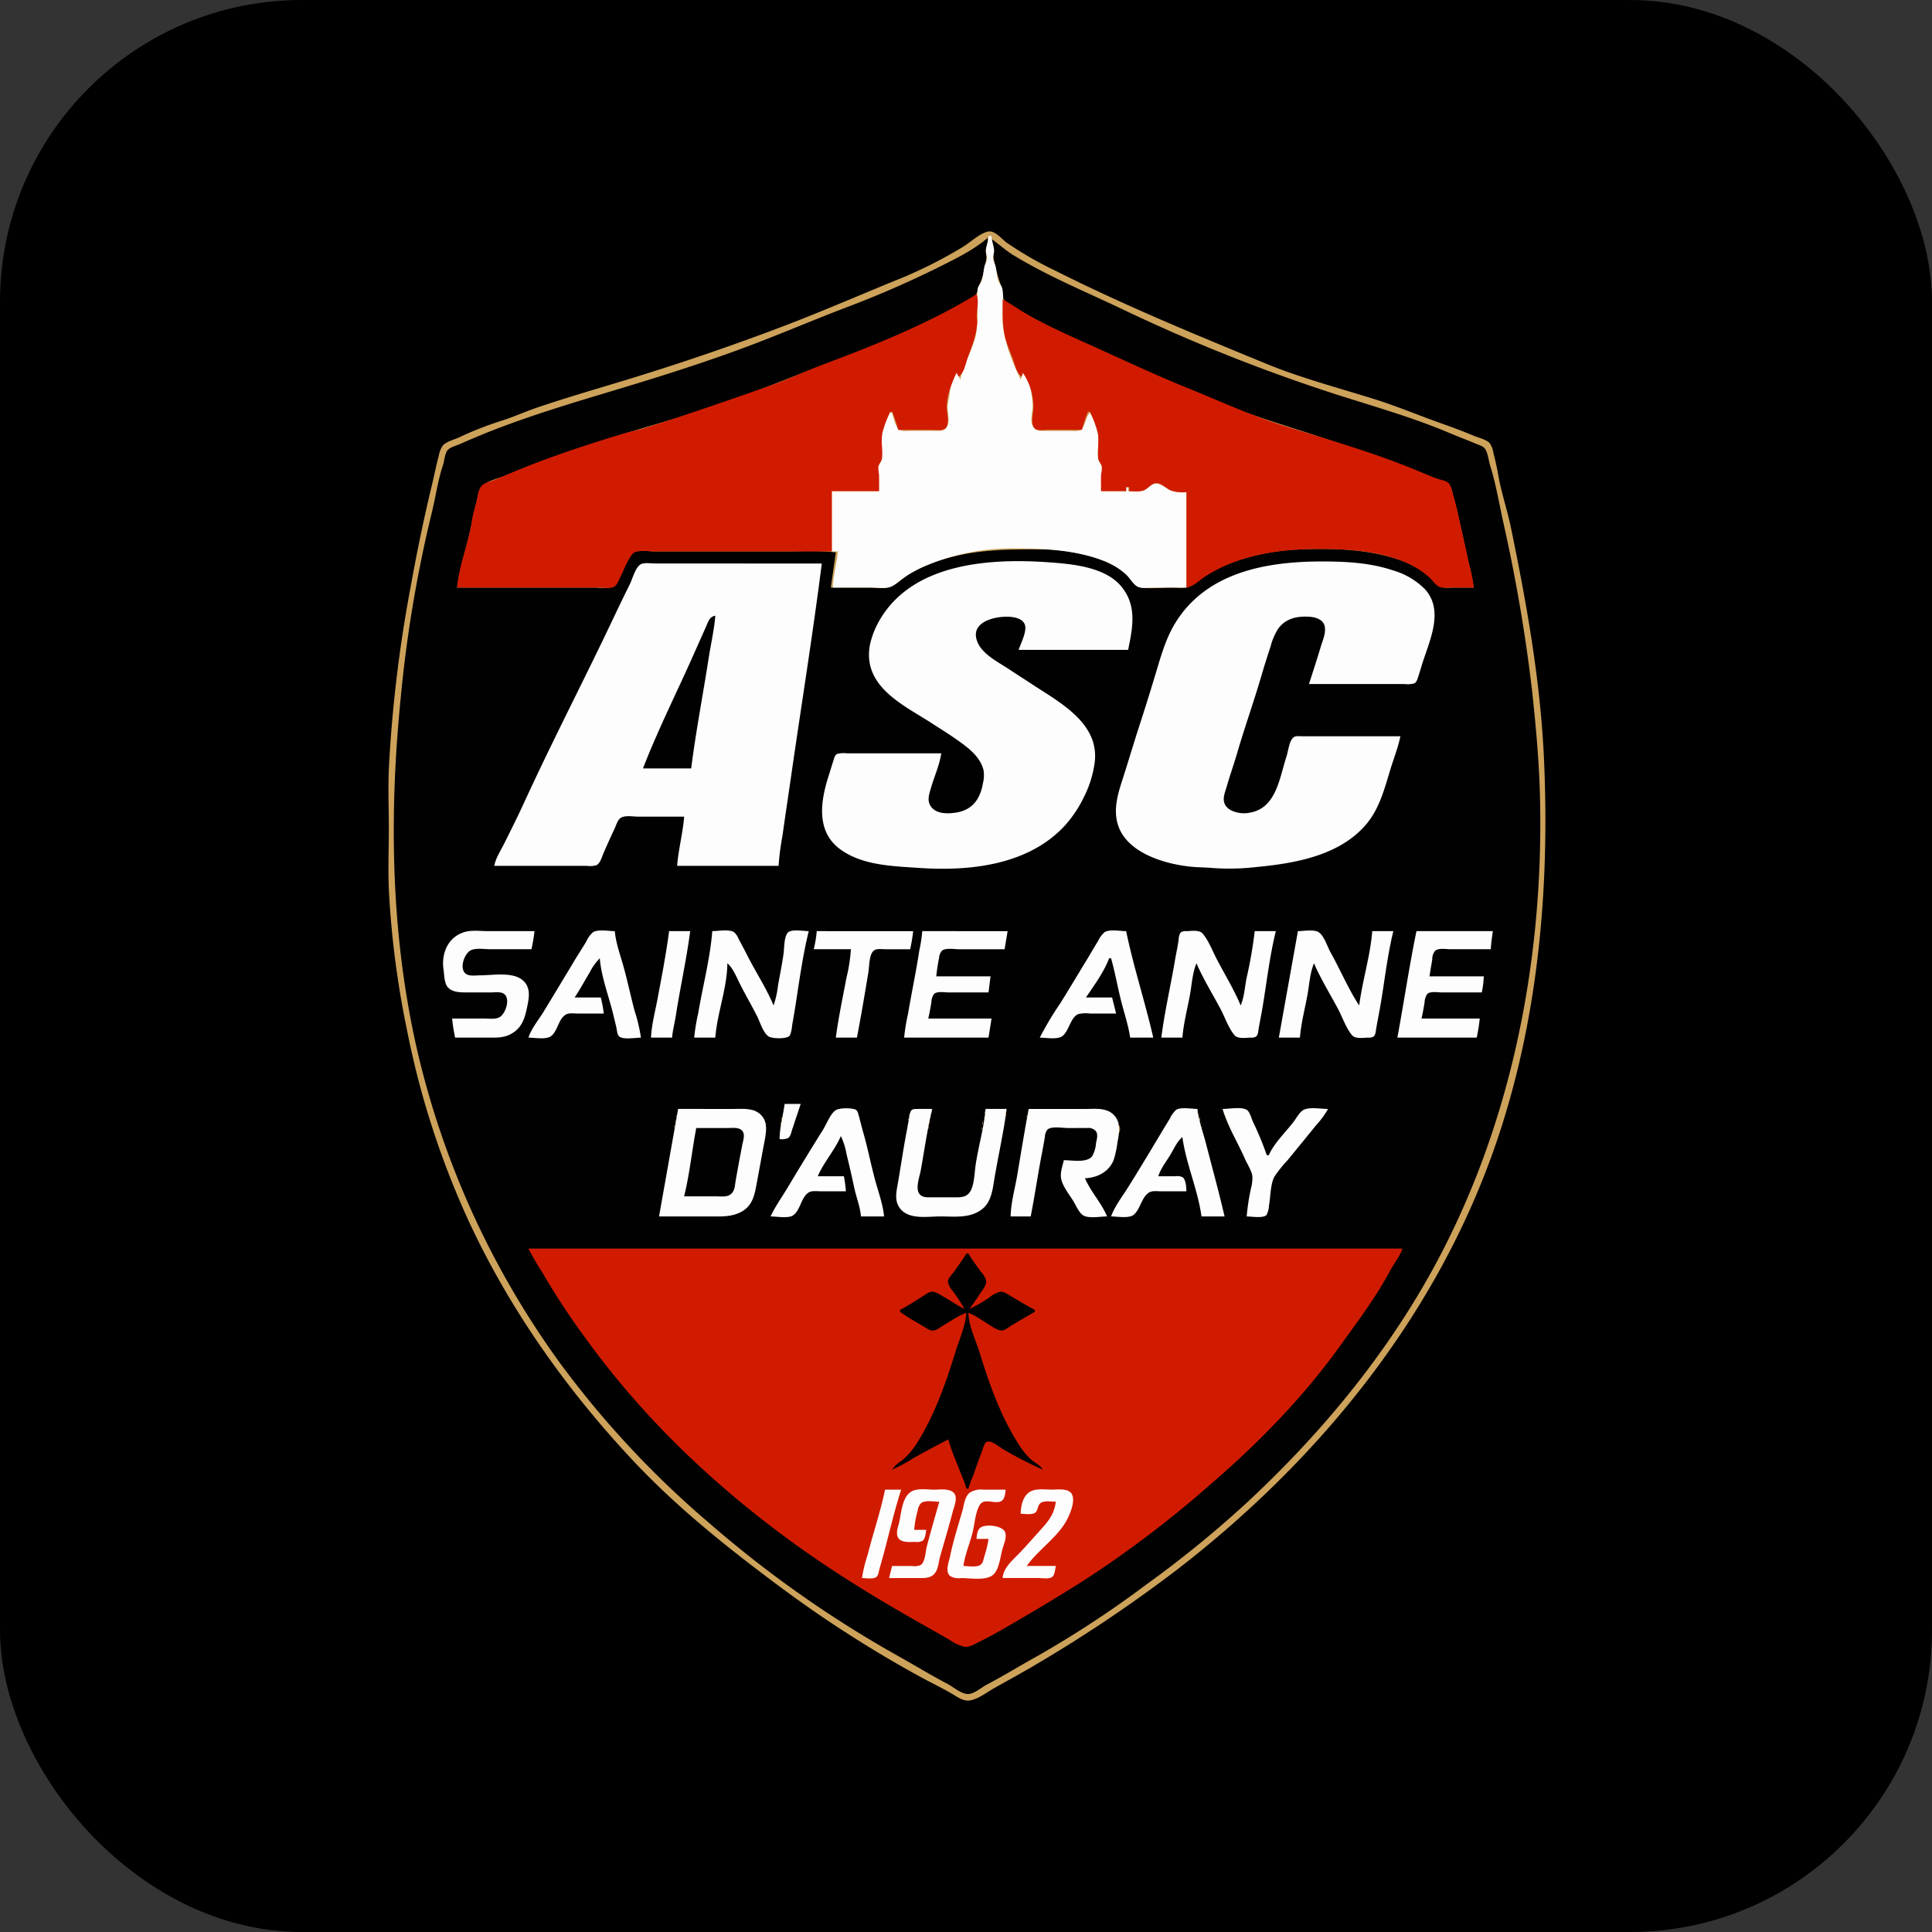
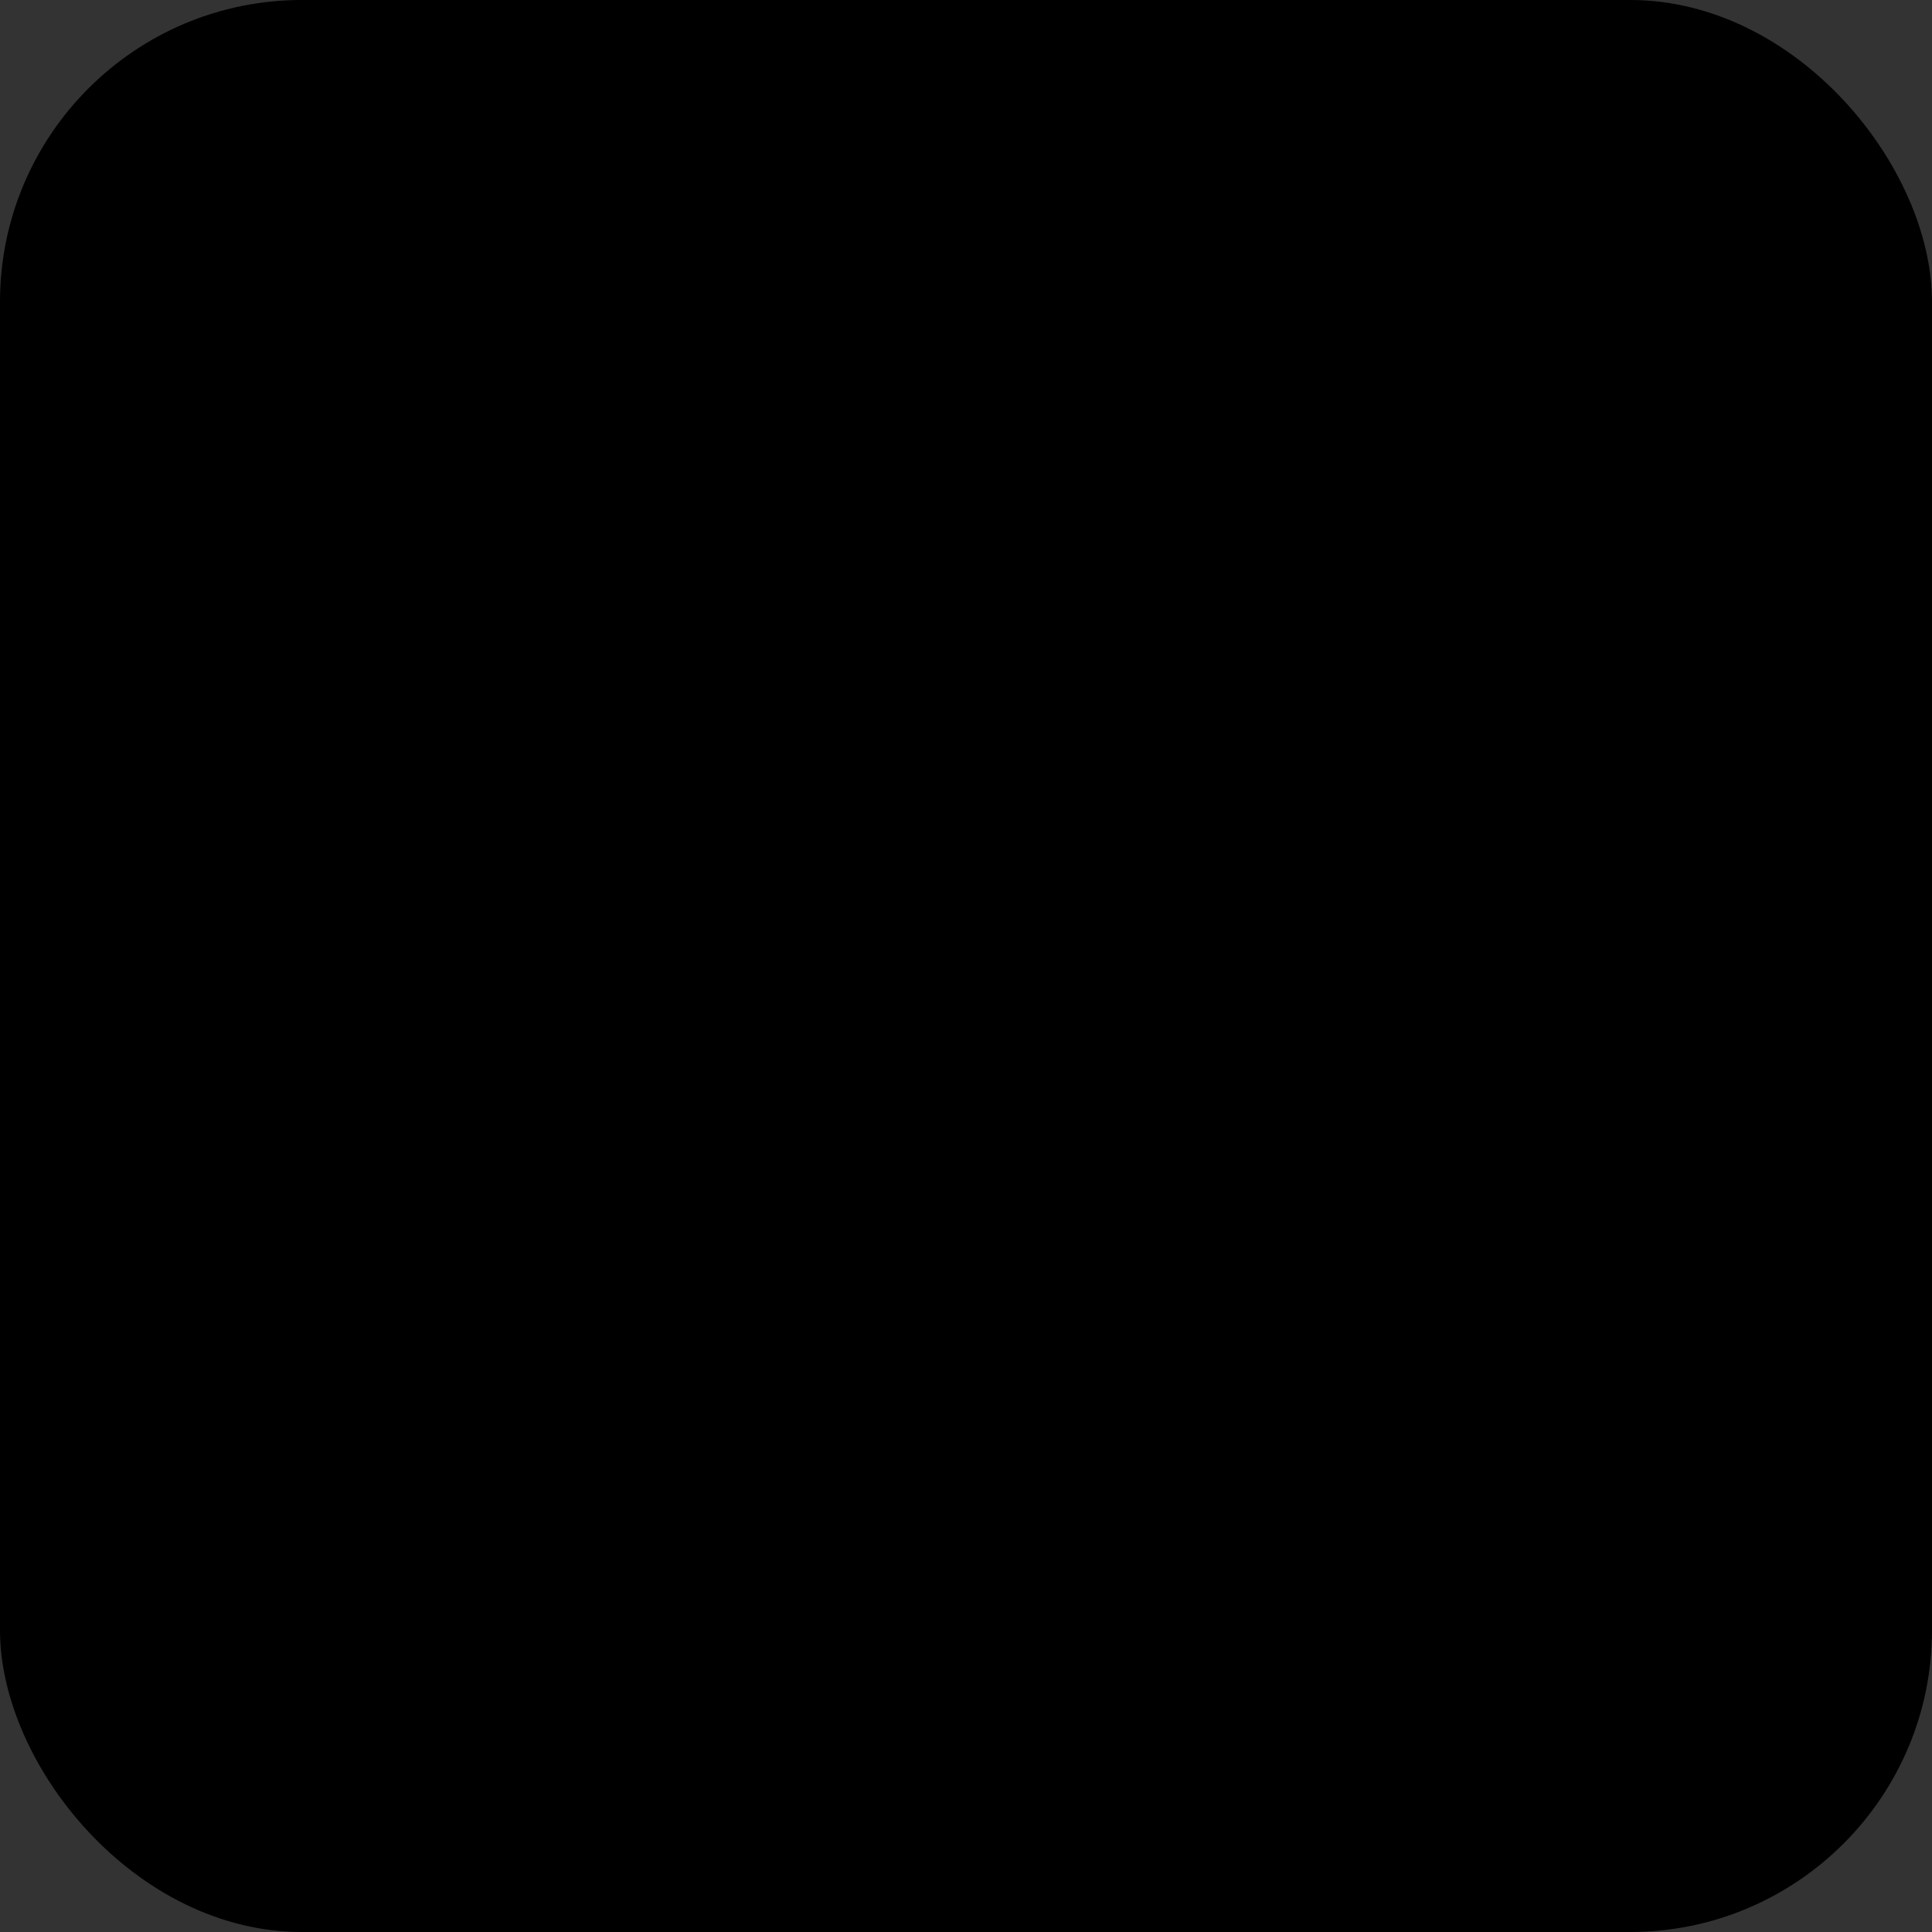
<svg xmlns="http://www.w3.org/2000/svg" width="512" height="512" viewBox="0 0 512 512">
  <rect x="0" y="0" width="512" height="512" fill="#333333" stroke="none" />
  <defs>
    <clipPath id="clip-path">
-       <rect id="Rectangle_9" data-name="Rectangle 9" width="306.606" height="389.349" fill="none" />
-     </clipPath>
+       </clipPath>
  </defs>
  <g id="Groupe_17566" data-name="Groupe 17566" transform="translate(11083 6462)">
    <rect id="Rectangle_4604" data-name="Rectangle 4604" width="512" height="512" rx="80" transform="translate(-11083 -6462)" />
    <g id="Groupe_17565" data-name="Groupe 17565" transform="translate(-10980.054 -6400.674)">
      <g id="Groupe_6" data-name="Groupe 6" clip-path="url(#clip-path)">
        <path id="Tracé_53" data-name="Tracé 53" d="M158.757.066c-2.31.6-4.594,2.907-6.655,4.117a121.329,121.329,0,0,1-15.707,8c-10.3,4.156-20.5,8.631-30.882,12.605-15.152,5.8-30.509,10.976-46.053,15.639-6.765,2.031-13.546,4.039-20.23,6.317-3.219,1.1-6.333,2.544-9.584,3.533a88.264,88.264,0,0,0-10.915,4.309c-1.337.61-3.319,1.074-4.338,2.177a6.684,6.684,0,0,0-1.064,2.758c-.694,2.45-1.149,4.977-1.752,7.453-2.213,9.117-4.075,18.2-5.736,27.42A358.757,358.757,0,0,0,.108,142.311c-.234,5.3-.01,10.662-.01,15.973,0,5.4-.227,10.847.01,16.236a243.586,243.586,0,0,0,4.779,37,226.137,226.137,0,0,0,16.057,50.048c10.824,23.572,25.934,44.986,43.6,63.889C76.615,338.38,90.55,349.4,104.716,359.9a316.187,316.187,0,0,0,36.472,23.286c2.732,1.492,5.568,2.829,8.251,4.416,1.574.934,3.115,2.106,5.058,1.632,2.073-.5,4.267-2.187,6.123-3.235,3.65-2.06,7.31-4.033,10.915-6.181a374.925,374.925,0,0,0,37.8-25.437c37.472-28.993,68.422-67.085,84.031-112.246,11.3-32.705,14.386-67.578,12.881-101.961-.912-20.772-4.585-41.427-8.8-61.76-.977-4.718-2.589-9.364-3.384-14.107-.318-1.892-.769-3.731-1.239-5.59a6.251,6.251,0,0,0-.925-2.531c-.912-1.064-3.04-1.5-4.3-2.034-3.773-1.606-7.615-2.907-11.447-4.319-4.961-1.83-9.854-3.822-14.909-5.4-9.594-2.995-19.441-5.584-28.75-9.413C213.733,27.3,195,19.6,176.859,10.471a94.96,94.96,0,0,1-13.04-7.5c-1.376-1-3.16-3.4-5.062-2.9" transform="translate(-0.001 -0.001)" fill="#cda25a" />
        <path id="Tracé_54" data-name="Tracé 54" d="M157.779.54c-3.858,3.29-8.546,5.522-13.043,7.787a268.514,268.514,0,0,1-24.759,10.746c-9.351,3.579-18.543,7.553-27.952,11-11.4,4.179-22.981,7.78-34.607,11.268-10.736,3.222-21.512,6.492-31.946,10.629-2.589,1.029-5.159,2.141-7.719,3.254-.908.393-2.518.785-3.115,1.619-.727,1.012-.772,2.687-1.165,3.858C12.1,64.8,11.516,69.27,10.465,73.481a343.748,343.748,0,0,0-8.2,48.983c-3.1,30.966-2.638,62.409,4.276,92.905a229.086,229.086,0,0,0,38.14,83.59A251.736,251.736,0,0,0,84.039,341.1a298.6,298.6,0,0,0,49.781,35.074c4.458,2.482,8.786,5.139,13.309,7.514,1.57.821,3.507,2.583,5.324,2.7,1.681.107,3.634-1.687,5.058-2.433,4.614-2.424,9.02-5.156,13.575-7.673a274.747,274.747,0,0,0,28.753-18.887,289.767,289.767,0,0,0,26.618-21.671c17.547-16.314,33.088-34.525,45.44-55.129,23.718-39.555,33.413-86.241,32.29-132.041-.227-9.331-1.087-18.663-2.08-27.952A431.848,431.848,0,0,0,294.4,75.61c-1.045-4.838-1.911-9.928-3.381-14.64-.435-1.392-.574-3.2-1.317-4.452-.5-.85-1.7-1.116-2.547-1.48-2.287-.986-4.63-1.84-6.921-2.813-9.753-4.143-20.013-7.031-30.08-10.25a455.7,455.7,0,0,1-56.971-22.731c-9.669-4.6-19.594-8.66-28.75-14.292-1.989-1.226-3.673-2.836-5.59-4.147.591,1.892.344,3.449.607,5.324a44.618,44.618,0,0,0,2.167,7.719c.331,1.019-.1,2.2.581,3.108,1.346,1.778,4.263,2.868,6.152,3.971a177.99,177.99,0,0,0,16.849,8.18c12.352,5.568,24.61,11.411,37.27,16.259,8.163,3.128,16.466,5.564,24.756,8.326s16.68,5.373,24.756,8.76c1.664.7,3.352,1.434,5.058,2.008,1.038.344,2.3.483,3.047,1.372a6.93,6.93,0,0,1,.947,2.589c.532,1.856,1.025,3.705,1.444,5.59.967,4.348,1.947,8.682,2.871,13.043a49.13,49.13,0,0,1,1.275,6.126h-5.856a8.52,8.52,0,0,1-2.917-.162c-1.359-.522-2.356-2.258-3.472-3.176a23.7,23.7,0,0,0-7.187-3.932c-8.527-2.972-17.952-3.228-26.888-2.836a59.017,59.017,0,0,0-19.435,4.1,36.221,36.221,0,0,0-6.389,3.517c-1.1.737-2.2,1.895-3.459,2.326s-2.946.159-4.26.159c-2.738,0-5.811.393-8.517-.042-1.4-.221-1.908-1.645-2.751-2.612a15.355,15.355,0,0,0-4.173-3.121c-5.506-3.027-12.917-4.312-19.166-4.341-8.309-.042-16.4-.019-24.493,2.171a42.306,42.306,0,0,0-10.383,4.221c-1.755,1.029-3.426,2.826-5.324,3.527-1.467.542-3.511.2-5.058.2H116.251l1.33-9.318C113.117,83.3,108.5,83.6,104,83.6H69.929c-1.7,0-3.916-.38-5.555.084-.821.23-1.252,1.093-1.655,1.778-1,1.7-1.69,3.563-2.573,5.324-.454.905-.863,2.025-1.94,2.31a17.543,17.543,0,0,1-4.25.088H17.22c.756-5.866,2.891-11.5,3.906-17.307.35-2,.925-3.877,1.359-5.856.263-1.175.415-2.693,1.259-3.621,1.473-1.622,4.8-2.229,6.784-3.073,6.22-2.638,12.579-4.585,18.9-6.895C61.249,52.112,73.449,49.1,85.369,45.085c11.346-3.816,22.336-8.527,33.542-12.7A259.622,259.622,0,0,0,144.469,21.37c2.437-1.22,4.847-2.385,7.187-3.793a12.175,12.175,0,0,0,3.034-2.025c.47-.555.412-1.324.685-1.969a25.419,25.419,0,0,0,2.093-7.719c.049-.714-.162-1.415-.12-2.128.058-1.071.685-2.167.432-3.2" transform="translate(0.978 1.212)" fill="#020101" />
        <path id="Tracé_55" data-name="Tracé 55" d="M98.287,71.265c-.389,3.089-1.324,6.207-1.33,9.318a4.125,4.125,0,0,0,2.258-.276c.685-.48.866-1.645,1.113-2.388.737-2.219,1.493-4.432,2.219-6.655Zm-95.3.266.266.266Z" transform="translate(6.698 159.959)" fill="#fefdfd" />
        <path id="Tracé_56" data-name="Tracé 56" d="M31.208,100.276c1.535,0,4.659.6,5.96-.276,2-1.343,2.1-4.873,4.211-6.106.857-.5,2.187-.273,3.138-.273h6.658a31.237,31.237,0,0,0-.535-3.994H43.719c1.622-3.76,4.507-6.891,6.123-10.649a18.307,18.307,0,0,1,1.5,4.792c.733,2.933,1.4,5.834,2.018,8.786.542,2.55,1.583,5.123,1.807,7.719h6.123c-.276-3.183-1.518-6.5-2.356-9.584-1.1-4.059-1.9-8.2-3.043-12.245-.451-1.59-.853-3.2-1.285-4.792-.191-.694-.308-1.538-1.1-1.778-1.152-.35-4.192-.422-5.162.341-1.424,1.126-2.323,3.634-3.28,5.165q-4.716,7.534-9.279,15.175c-1.522,2.537-3.316,5.045-4.578,7.719" transform="translate(70.049 160.763)" fill="#fefdfd" />
        <path id="Tracé_57" data-name="Tracé 57" d="M70.734,71.682h-5.59c-.4,5-1.9,9.948-2.628,14.909-.3,2.038-.344,5.483-1.551,7.171-.934,1.308-2.346,1.343-3.806,1.346H50.767c-1.21,0-2.515.091-3.251-1.08-.938-1.493.188-4.5.477-6.106.973-5.4,1.729-10.918,3.04-16.239-1.33,0-2.661-.023-3.991,0-.545.013-1.21-.026-1.6.428a4.129,4.129,0,0,0-.548,1.966q-.341,2-.727,3.994c-.844,4.419-1.476,8.877-2.248,13.312-.373,2.148-.934,4.409.37,6.376,2.258,3.407,7.385,2.407,10.879,2.407,3.835,0,7.965.587,11.171-2.005,2.463-1.989,2.729-5.464,3.225-8.377,1.029-6.038,2.4-12.024,3.173-18.1" transform="translate(93.081 160.873)" fill="#fefdfd" />
        <path id="Tracé_58" data-name="Tracé 58" d="M55.609,71.7c-1.1,5.843-2.06,11.706-3.043,17.569-.6,3.582-1.674,7.278-1.749,10.915h5.324c1.084-5.581,1.9-11.187,2.982-16.771.273-1.415.522-2.839.766-4.26a3.538,3.538,0,0,1,.668-1.969c1.032-.99,4.095-.425,5.435-.425,1.684,0,3.371-.023,5.058,0a2.623,2.623,0,0,1,2.382.86c.623.921.208,2.138.013,3.134a8.176,8.176,0,0,1-.986,3.43c-1.411,1.9-5.438,1.093-7.531,1.093-.354,1.541-1,3.189-.74,4.792.341,2.08,2.216,4.338,3.293,6.122.675,1.116,1.447,3.027,2.592,3.722,1.46.883,4.624.273,6.3.273-1.492-3.595-4.315-6.538-5.856-10.117,3.238-.14,6.3-1.639,7.589-4.792a25.963,25.963,0,0,0,1.035-4.789c.539-2.693.98-5.691-1.441-7.615-1.9-1.512-4.649-1.171-6.917-1.171Z" transform="translate(114.062 160.857)" fill="#fefdfd" />
        <path id="Tracé_59" data-name="Tracé 59" d="M59.022,100.29c1.561,0,4.718.6,5.983-.425,1.8-1.473,2.106-4.818,4.16-5.957.886-.49,2.2-.273,3.167-.273h6.658c-.045-1.022-.11-3.03-.993-3.722a3.306,3.306,0,0,0-1.937-.273H71.533c.665-2.1,2.18-3.968,3.3-5.856.925-1.561,1.677-3.355,3.089-4.526.96,7.122,4.1,13.913,5.058,21.031H89.1c-1.505-6.505-3.293-12.962-4.958-19.432-.756-2.946-1.927-6.028-2.229-9.052-1.476,0-4.439-.571-5.694.273a7.7,7.7,0,0,0-1.674,2.388c-1.162,1.846-2.265,3.722-3.387,5.59-2.508,4.186-5.036,8.377-7.625,12.514-1.541,2.459-3.511,4.984-4.513,7.719" transform="translate(132.479 160.749)" fill="#fefdfd" />
        <path id="Tracé_60" data-name="Tracé 60" d="M68.13,71.828c1.317,4.578,4.062,8.945,5.967,13.309.639,1.463,1.687,2.93,1.927,4.526a10.689,10.689,0,0,1-.367,3.2,57.769,57.769,0,0,0-1.139,7.453c1.188,0,4.468.574,5.279-.425a6.09,6.09,0,0,0,.629-2.5c.448-2.326.328-5.662,1.5-7.722a34.971,34.971,0,0,1,3.433-4.26c2.456-3.014,4.938-6.012,7.365-9.049a23.788,23.788,0,0,0,3.352-4.526c-1.788,0-4.653-.552-6.311.159-1.213.522-2.07,2.3-2.849,3.3-2.145,2.745-5.126,5.6-6.544,8.783h-.532a79.593,79.593,0,0,0-3.77-9.049c-.37-.873-.746-2.586-1.668-3.037-1.541-.749-4.568-.159-6.275-.159" transform="translate(152.923 160.727)" fill="#fefdfd" />
        <path id="Tracé_61" data-name="Tracé 61" d="M44.539,71.848c-.117.117.162.1.178.088.117-.12-.162-.1-.178-.088m46.942-.091v.8c.185-.412.185-.383,0-.8m25.645.178c-.016.013-.029.3.088.178.016-.016.029-.3-.088-.178m20.94-.178.266.266-.266-.266m17.835,0,.266.266-.266-.266m6.122,0v1.064a1.058,1.058,0,0,0,0-1.064m27.686,0,.266.266-.266-.266m-144.549.266.266.266-.266-.266m60.427,0v.8c.185-.412.185-.383,0-.8m33.01,0,.266.266-.266-.266m30.084,0,.266.266-.266-.266m20.762,0,.266.266-.266-.266m-144.017.266.266.266-.266-.266m19.964,0,.266.266-.266-.266m45.787,0v1.334a1.426,1.426,0,0,0,0-1.334m27.952,0,.266.266-.266-.266m16.505,0,.266.266-.266-.266m20.055.178c-.013.016-.029.3.091.178.013-.016.029-.3-.091-.178m13.488-.178.266.266-.266-.266m6.924,0,.266.266-.266-.266m-123.965.445c-.016.016-.029.3.088.178.016-.016.029-.3-.088-.178m13.575,0c-.013.016-.029.3.091.178.013-.016.029-.3-.091-.178m53.685-.178.266.266-.266-.266m15.973,0,.266.266-.266-.266m13.666.178c-.013.016-.029.3.088.178.016-.016.032-.3-.088-.178m26.8-.178.266.266-.266-.266m-149.61.266.266.266-.266-.266m18.9,0,.266.266-.266-.266m74.538,0,.269.266-.269-.266M162.381,73c-.016.016-.029.3.088.178.016-.016.029-.3-.088-.178m13.575,0c-.013.016-.029.3.091.178.013-.016.029-.3-.091-.178m12.956-.178.266.266-.266-.266m6.655,0,.269.266-.269-.266m-171.7.266v.8c.185-.415.185-.386,0-.8m41,0,.266.266-.266-.266m51.91,0v.8c.185-.415.185-.386,0-.8m23.163,0,.266.266-.266-.266m15.172,0,.266.266-.266-.266m14.2.178c-.013.016-.029.3.088.178.016-.016.032-.3-.088-.178m19.344-.178.266.266-.266-.266m6.655,0,.266.266-.266-.266m-104,.445c-.013.016-.029.3.091.178.013-.016.029-.3-.091-.178m48.9-.178.266.269-.266-.269m14.73.178c-.016.016-.032.3.088.178.013-.016.029-.3-.088-.178m21.294,0c-.013.016-.029.3.091.178.013-.016.029-.3-.091-.178m12.157-.178.266.269-.266-.269m-141.622.269.266.266-.266-.266m5.058,0v1.33a1.419,1.419,0,0,0,0-1.33m12.777,0,.266.266-.266-.266m7.81.175c-.016.016-.029.3.088.178.016-.016.029-.3-.088-.178m33.01,0c-.016.016-.029.3.088.178.016-.016.029-.3-.088-.178m35.051-.175.266.266-.266-.266m22.1,0v1.33a1.419,1.419,0,0,0,0-1.33m7.008.175c-.013.016-.029.3.091.178.013-.016.029-.3-.091-.178m18.634,0c-.013.016-.029.3.091.178.013-.016.029-.3-.091-.178m6.833-.175.266.266-.266-.266m-148.011.266.266.266-.266-.266m38.335,0v.8c.185-.415.185-.386,0-.8m69.213,0,.266.266-.266-.266m40.2,0,.266.266-.266-.266m-130.442.266.266.266-.266-.266m76.4,0,.266.266-.266-.266m29.1.175c-.013.016-.029.3.091.178.013-.016.029-.3-.091-.178m6.655,0c-.013.016-.029.3.091.178.013-.016.029-.3-.091-.178m11.359-.175.266.266-.266-.266m6.655,0,.266.266-.266-.266m-170.9.266v.8c.185-.415.185-.386,0-.8m23.692,0,.266.266-.266-.266m16.859.175c-.013.016-.029.3.091.178.013-.013.029-.3-.091-.178M111,74.6c-.016.016-.029.3.088.178.016-.013.029-.3-.088-.178m43.3-.175.266.266-.266-.266m33.276,0,.266.266-.266-.266m6.655,0,.266.266-.266-.266m-121.658.266.269.266-.269-.266m18.371,0v.8c.185-.415.185-.386,0-.8m14.107,0v1.064a1.058,1.058,0,0,0,0-1.064m11.538.175c-.016.016-.029.3.088.178.016-.013.029-.3-.088-.178m24.49,0c-.013.016-.029.3.088.178.016-.013.032-.3-.088-.178m12.956-.175.266.266-.266-.266m16.061.175c-.013.016-.029.3.091.178.013-.013.029-.3-.091-.178m6.655,0c-.013.016-.029.3.091.178.013-.013.029-.3-.091-.178m10.649,0c-.013.016-.029.3.091.178.013-.013.029-.3-.091-.178M51.55,74.953v1.064a1.074,1.074,0,0,0,0-1.064m12.245,0,.266.266-.266-.266m99.118.175c-.016.016-.029.3.088.178.016-.013.029-.3-.088-.178m31.057-.175.266.266-.266-.266M47.644,75.4c-.013.013-.029.3.091.175.013-.013.029-.3-.091-.175m7.456,0c-.016.013-.029.3.088.175.016-.013.029-.3-.088-.175m8.517,0c-.013.013-.029.3.091.175.013-.013.029-.3-.091-.175m90.157-.178.266.266-.266-.266m33.276,0,.266.266-.266-.266m6.655,0,.266.266-.266-.266M85.18,75.663c-.013.013-.029.3.088.175.016-.013.032-.3-.088-.175m85.186,0c-.013.013-.029.3.091.175.013-.013.029-.3-.091-.175m6.567-.178.266.266-.266-.266m9.851,0,.266.266-.266-.266m6.655,0,.266.266-.266-.266m-170.106.266v.8c.185-.412.185-.386,0-.8m40.019.178c-.013.013-.029.3.091.175.013-.013.029-.3-.091-.175m9.5-.178.266.266-.266-.266m37.89.178c-.016.013-.032.3.088.175.016-.013.029-.3-.088-.175m30.525-.178V77.88a2.565,2.565,0,0,0,0-2.128m12.245,0,.266.266-.266-.266m33.01,0,.266.266-.266-.266m6.655,0,.266.266-.266-.266M54.834,76.2c-.016.013-.032.3.088.175.016-.013.029-.3-.088-.175m35.849-.178v.8c.185-.412.185-.386,0-.8m62.559,0,.266.266-.266-.266m9.938.178c-.016.013-.029.3.088.175.016-.013.029-.3-.088-.175m7.453,0c-.013.013-.029.3.091.175.013-.013.029-.3-.091-.175m6.658,0c-.016.013-.032.3.088.175.013-.013.029-.3-.088-.175M63,76.283l.266.266L63,76.283m41.793,0v.8c.185-.412.185-.383,0-.8m11.538.178c-.016.013-.032.3.088.175.016-.013.029-.3-.088-.175m69.924-.178.266.266-.266-.266m6.655,0,.266.266Z" transform="translate(52.37 161.064)" fill="#cda25a" />
        <path id="Tracé_62" data-name="Tracé 62" d="M48.7,72.907c-1.9-1.531-4.614-1.213-6.895-1.213H27.159L22.1,100.178H35.413c3.082,0,6.022.256,8.783-1.389,2.852-1.7,3.3-4.679,3.842-7.66.7-3.91,1.463-7.806,2.167-11.713.428-2.372.587-4.821-1.509-6.509m-4.552,8.371c-.6,3.1-1.184,6.21-1.726,9.318-.234,1.353-.178,2.914-1.444,3.8-1.016.7-2.531.461-3.7.461h-8.52c1.457-5.912,2.067-12.112,3.2-18.1H40.2c1.129,0,2.709-.266,3.666.464,1.265.96.522,2.787.276,4.062" transform="translate(49.607 160.861)" fill="#fefdfd" />
        <path id="Tracé_63" data-name="Tracé 63" d="M7.743,83.244l.266.266Zm.266.532.263.266Z" transform="translate(17.38 186.847)" fill="#fefdfd" />
        <path id="Tracé_64" data-name="Tracé 64" d="M71.9,102.771l.266.266Z" transform="translate(161.394 230.677)" fill="#fefdfd" />
        <path id="Tracé_65" data-name="Tracé 65" d="M70.263,104.33l.266.266Z" transform="translate(157.71 234.176)" fill="#fefdfd" />
        <path id="Tracé_66" data-name="Tracé 66" d="M68.786,105.643l.266.266Z" transform="translate(154.395 237.123)" fill="#fefdfd" />
        <path id="Tracé_67" data-name="Tracé 67" d="M66.735,107.366l.266.266Z" transform="translate(149.792 240.991)" fill="#fefdfd" />
        <path id="Tracé_68" data-name="Tracé 68" d="M76.676.048l.266.266Zm2.661.266L79.6.58,79.337.314m-1.6.8c.058,1.3-.565,2.44-.678,3.728-.071.814.36,1.567.282,2.372a10.321,10.321,0,0,1-.6,1.645c-.35,1.291-.37,2.687-.753,3.965-.237.792-.9,1.359-1.1,2.158a16.212,16.212,0,0,0-.084,3.7,45.187,45.187,0,0,1-.334,8.254c-.808,4.224-3.443,8.047-4.189,12.245a8.167,8.167,0,0,1-.8-1.866c-1.713,2.067-1.879,4.147-2.18,6.658a17.676,17.676,0,0,0-.412,2.394c.023,1.639.7,3.78-.156,5.308-.623,1.11-1.72,1.08-2.842,1.08H56.975c-.837,0-2.08.217-2.816-.273-1.123-.746-1.616-3.284-1.976-4.52h-.532a20.388,20.388,0,0,0-2.057,5.324c-.386,2.164.1,4.468-.088,6.651-.081.931-.795,1.525-.921,2.411-.279,1.966.14,4.364.14,6.379H36.213V84.7h1.6c-.256,3.212-1.265,6.34-1.33,9.584H46.592c1.557,0,3.569.334,5.058-.152,1.278-.415,2.375-1.59,3.462-2.352a33.041,33.041,0,0,1,5.324-3A59.056,59.056,0,0,1,84.395,83.9c7.849-.013,15.976.4,23.426,3.112a18.946,18.946,0,0,1,6.389,3.832c1,.931,1.947,2.768,3.222,3.277,1.123.451,2.774.162,3.968.162h8.783V69a10.083,10.083,0,0,1-3.991-.4c-1.246-.519-2.609-1.875-3.994-1.872-1.369,0-2.258,1.366-3.462,1.814a12.163,12.163,0,0,1-3.991.195V67.665h-.532v1.064h-6.658c0-2.015.419-4.413.14-6.379-.127-.886-.84-1.48-.921-2.411-.191-2.184.3-4.487-.084-6.651a20.511,20.511,0,0,0-2.06-5.324c-1.239,1.165-1.126,3.6-2.508,4.52-.737.487-1.976.273-2.816.273H92.383c-1.126,0-2.223.029-2.845-1.08-.973-1.729,0-4.007-.13-5.84a26.659,26.659,0,0,0-.655-4.792,36.224,36.224,0,0,0-1.694-3.728,6.065,6.065,0,0,0-.8,1.866c-2.077-4.383-4.2-9.536-4.718-14.377-.334-3.112.373-6.44-.114-9.571-.146-.921-.879-1.535-1.142-2.411-.383-1.278-.4-2.674-.753-3.965a10.319,10.319,0,0,1-.6-1.645c-.078-.8.354-1.557.282-2.372-.114-1.275-.662-2.437-.678-3.728Z" transform="translate(81.283 0.108)" fill="#fefdfd" />
        <path id="Tracé_69" data-name="Tracé 69" d="M143.241,5.135c-12.858,7.9-26.93,13.446-41,18.757-4.383,1.655-8.65,3.7-13.066,5.25C77.96,33.084,66.7,36.974,55.39,40.585c-1.648.526-3.394.8-5.058,1.295-9.026,2.683-18.15,5.652-26.888,9.15-2.69,1.077-5.367,2.21-8.03,3.348-1.093.467-2.4.623-3.28,1.505-.8.811-.97,2.223-1.2,3.29-.428,1.982-1.084,3.842-1.376,5.856-.866,5.983-3.465,11.781-3.949,17.839h37.8c1.087,0,2.654.279,3.67-.162.844-.367,1.207-1.47,1.587-2.236.883-1.768,1.567-3.627,2.6-5.324.438-.717.873-1.544,1.742-1.778,1.587-.428,3.67-.084,5.311-.084h46.586V57.311h12.511c0-1.5.068-3.024-.01-4.526a10.615,10.615,0,0,1-.2-1.853c.117-.9.912-1.457,1-2.411.195-2.184-.3-4.487.088-6.651a32.742,32.742,0,0,1,2.06-5.59h.532a36.4,36.4,0,0,1,1.6,4.792h9.052c.967,0,2.742.337,3.488-.425,1.226-1.256.3-4.16.331-5.7.084-3.394,1.295-5.989,2.57-9.052a4.825,4.825,0,0,1,.532,1.067c1.515-.863,1.895-3.481,2.479-5.058,1.11-2.991,2.248-5.834,2.492-9.052.062-.808-.165-1.59-.123-2.394.088-1.69.62-3.712-.055-5.324m6.921,1.33c0,3.335-.11,6.856.665,10.117a48.194,48.194,0,0,0,1.911,5.324c.581,1.567,1.038,4.111,2.482,5.058l.266-1.067a16.03,16.03,0,0,1,2.833,9.052c.039,1.538-.892,4.442.334,5.7.746.762,2.521.425,3.488.425h9.052a33.337,33.337,0,0,1,1.6-4.792h.532a32.74,32.74,0,0,1,2.06,5.59c.383,2.164-.114,4.461.084,6.645.088.96.908,1.505,1.035,2.411a9.6,9.6,0,0,1-.237,1.859c-.1,1.5-.013,3.027-.013,4.526h6.655V56.247h.8v1.064c1.243,0,2.836.263,3.994-.263,1.048-.477,1.969-1.849,3.193-1.859,1.249-.013,2.628,1.385,3.728,1.9a9.736,9.736,0,0,0,4.26.483V82.868c1.9-.289,3.468-1.989,5.058-3.011a39.8,39.8,0,0,1,7.985-3.9c8.78-3.209,18.7-3.6,27.952-3.2,6.181.273,13.394,1.366,18.9,4.332a21.565,21.565,0,0,1,4.526,3.137c.827.769,1.613,2.051,2.687,2.476a8.287,8.287,0,0,0,2.9.162h6.122a39.2,39.2,0,0,0-1.275-6.389c-.941-4.452-1.966-8.871-2.927-13.312-.409-1.888-.934-3.731-1.463-5.59a5.377,5.377,0,0,0-.873-2.261c-.8-.857-2.261-.967-3.309-1.363-2.6-.977-5.139-2.112-7.722-3.137-10.509-4.169-21.427-7.3-32.212-10.636-8.942-2.761-17.456-6.716-26.112-10.217-8.54-3.455-16.862-7.381-25.265-11.168-5.35-2.414-10.782-4.8-15.947-7.618-2.657-1.45-5.107-3.241-7.745-4.711" transform="translate(12.59 11.526)" fill="#d11b00" />
        <path id="Tracé_70" data-name="Tracé 70" d="M67.013,77.861H41.991a6.559,6.559,0,0,0-2.583.159c-.636.3-.772,1.1-.97,1.7-.464,1.415-.879,2.842-1.334,4.26-2.1,6.574-3.306,14.523,3.021,19.231,5.9,4.39,14.033,4.539,21.031,5.019,13.582.928,29.195-.775,38.821-11.473a32.511,32.511,0,0,0,4.9-7.453,28.707,28.707,0,0,0,2.787-9.052c1.282-10.444-9.309-15.892-16.7-20.765-2.034-1.34-4.095-2.641-6.123-3.991-3.014-2.008-7.583-4.153-8.533-7.985-1.187-4.789,5.49-6.067,8.8-5.834,1.476.1,3.5.509,4.052,2.109.6,1.762-1.1,4.951-1.655,6.651h29.016c1.21-5.863,2.4-11.69-1.775-16.761-4.26-5.169-12.79-5.967-18.99-6.421-15.373-1.129-35.658,0-44.707,14.665a23.2,23.2,0,0,0-2.768,6.389,13.867,13.867,0,0,0-.438,3.725c.211,9.273,10.37,13.715,17.034,18.1,1.856,1.223,3.764,2.375,5.59,3.65,3.1,2.167,6.84,4.682,7.745,8.595a8.59,8.59,0,0,1-.182,3.459c-.72,4.25-2.9,7.138-7.3,7.755-2.252.318-5.311.35-6.632-1.9-.866-1.48-.3-3.008.13-4.52.873-3.066,2.31-6.168,2.774-9.318" transform="translate(79.499 60.455)" fill="#fefdfd" />
        <path id="Tracé_71" data-name="Tracé 71" d="M134.805,73.279h-26.09c-.668,0-1.635-.153-2.206.273-1.165.873-1.434,3.728-1.875,5.052-1.882,5.675-2.664,13.734-9.76,14.928a7.674,7.674,0,0,1-2.93.029c-1.694-.334-3.5-1.1-3.884-2.979-.266-1.3.373-2.758.727-3.994.847-2.946,1.875-5.84,2.738-8.783,2.012-6.872,4.419-13.627,6.431-20.5.756-2.586,1.567-5.169,2.42-7.722a16.722,16.722,0,0,1,2.031-4.789c2.064-2.82,5.136-3.417,8.439-3.173,1.642.12,3.614.8,3.929,2.638.3,1.765-.581,3.673-1.077,5.324-.993,3.3-2.054,6.574-3.118,9.851h25.288a6.661,6.661,0,0,0,2.589-.162c.655-.3.837-1.08,1.051-1.7.477-1.408.863-2.845,1.33-4.26,1.956-5.9,5.376-13.475.571-18.9a19.368,19.368,0,0,0-8.468-5.062c-6.09-2.054-12.54-2.395-18.9-2.395-14.6,0-30.535,2.771-38.847,16.239-2.576,4.173-3.868,8.923-5.269,13.575-1.366,4.536-2.777,9.075-4.244,13.575-1.441,4.422-2.758,8.884-4.173,13.312-1.343,4.2-2.933,8.618-1.567,13.043,2.3,7.469,12.313,10.412,19.227,11.135,1.953.208,3.91.172,5.856.357a61.724,61.724,0,0,0,11.713-.266c10.181-.973,21.911-3.017,28.938-11.226,3.507-4.1,4.873-9.325,6.4-14.373.905-3.008,2.1-5.977,2.735-9.052" transform="translate(133.365 60.511)" fill="#fefdfd" />
        <path id="Tracé_72" data-name="Tracé 72" d="M60.555,27.19H51.24c-1.1,0-2.927-.344-3.89.273-1.353.863-2.125,3.9-2.833,5.318-2.466,4.932-4.789,9.941-7.19,14.906C30.416,61.972,23.171,76.125,16.549,90.547c-1.684,3.666-3.5,7.307-5.308,10.915-.928,1.856-2.229,3.8-2.6,5.856h24.49a6.449,6.449,0,0,0,2.56-.162c1.051-.493,1.5-2.317,1.931-3.3.944-2.138,1.895-4.28,2.9-6.389.419-.883.72-2.128,1.5-2.768,1.071-.87,3.391-.425,4.688-.425H58.959c-.344,4.377-1.518,8.66-1.862,13.043H83.984a68.6,68.6,0,0,1,1.029-7.988c.756-5.415,1.58-10.824,2.359-16.236,2.683-18.627,5.7-37.238,8.06-55.9Zm4.906,25.022c-1.512,9.753-3.4,19.49-4.64,29.282H48.044c4.027-10.379,9.111-20.431,13.614-30.613l3.2-7.19c.558-1.265.87-2.417,2.359-2.661-.3,3.738-1.178,7.476-1.752,11.181" transform="translate(19.404 60.816)" fill="#fefdfd" />
        <path id="Tracé_73" data-name="Tracé 73" d="M6.856,80.381a46.975,46.975,0,0,0,.8,5.058h8.52c1.95,0,4.046.11,5.856-.753,3.488-1.664,4.16-4.585,4.844-8.034.445-2.236.688-4.568-1.168-6.3-2.635-2.456-8.092-1.421-11.4-1.421-1.1,0-2.683.276-3.67-.315C8.566,67.38,10.088,63,11.918,62.24c1.431-.594,3.53-.227,5.055-.227H27.887a45.417,45.417,0,0,0,.8-4.792H16.441c-2.031,0-4.432-.347-6.389.263-4.325,1.346-6.077,5.659-5.477,9.854.191,1.34.182,3.322.934,4.474.934,1.441,2.985,1.629,4.542,1.645,2.394.029,4.792,0,7.187,0,.977,0,2.287-.214,3.18.273,2.067,1.132.642,5.457-1.054,6.333-1.129.584-2.758.315-3.988.315Z" transform="translate(10.012 128.216)" fill="#fefdfd" />
        <path id="Tracé_74" data-name="Tracé 74" d="M11.435,85.5c1.587,0,4.721.6,6.022-.428,1.755-1.385,1.914-4.536,3.884-5.688.857-.5,2.187-.273,3.138-.273H31.4a34.683,34.683,0,0,0-.8-4.26H23.68c1.428-2.154,2.661-4.439,3.994-6.655a14.44,14.44,0,0,1,2.661-3.728c.422,5.152,2.54,10.409,3.7,15.441.266,1.155.594,2.294.8,3.462.114.613.156,1.447.707,1.856,1.165.863,4.293.273,5.7.273a43.574,43.574,0,0,0-1.707-7.187c-1.016-3.9-1.853-7.832-2.93-11.713-.831-2.988-2.031-6.23-2.284-9.318-1.557,0-4.406-.552-5.769.273a6.691,6.691,0,0,0-1.739,2.388C25.792,61.635,24.7,63.3,23.68,65q-4.083,6.8-8.2,13.579c-1.337,2.19-3.264,4.474-4.043,6.921" transform="translate(25.667 128.159)" fill="#fefdfd" />
-         <path id="Tracé_75" data-name="Tracé 75" d="M26.236,57.282c-.782,6.051-1.969,12.1-3.092,18.1-.62,3.316-1.554,6.742-1.7,10.117h5.59c.156-1.979.691-3.9.993-5.856,1.149-7.446,2.833-14.88,3.8-22.362Zm11.447,0c-.578,7.31-2.528,14.6-3.747,21.829A52.105,52.105,0,0,0,32.891,85.5h5.59c.519-6.577,3.141-13.1,3.2-19.7,1.5,1.282,2.382,3.569,3.261,5.321,1.486,2.966,3.167,5.827,4.659,8.786.762,1.515,1.58,4.406,3.082,5.318.947.574,4.974.724,5.581-.344a8.417,8.417,0,0,0,.568-2.579q.55-3.056,1.025-6.122c.967-6.275,1.866-12.728,3.387-18.9-1.324,0-4.322-.565-5.4.273-1.162.905-1.071,4.228-1.259,5.584-.393,2.855-.97,5.684-1.483,8.52a25.089,25.089,0,0,1-1.178,5.324c-1.953-4.695-4.847-9.03-7.122-13.579-.675-1.35-1.392-2.667-2.112-3.994a4.708,4.708,0,0,0-1.252-1.856c-1.311-.837-4.231-.273-5.753-.273" transform="translate(48.133 128.155)" fill="#fefdfd" />
        <path id="Tracé_76" data-name="Tracé 76" d="M35.534,57.153a30.335,30.335,0,0,1-.8,4.792h9.851a44.582,44.582,0,0,1-1.21,7.719c-.97,5.2-2.109,10.467-2.784,15.707h5.59c1.116-5.753,2.07-11.525,3.037-17.3.253-1.493.146-4.954,1.564-5.85.762-.48,1.992-.273,2.852-.273H60.29a46.281,46.281,0,0,0,.8-4.792Zm27.952,0a35.125,35.125,0,0,1-.762,5.058c-.847,5.613-2.041,11.171-2.985,16.771a52.108,52.108,0,0,0-1.045,6.389H81.056l.8-5.058H65.082c.347-1.4.578-2.836.821-4.26a4.166,4.166,0,0,1,.707-2.236c.8-.8,2.768-.425,3.8-.425H81.056l.532-4.26H67.214a43.462,43.462,0,0,1,.727-4.792,3.365,3.365,0,0,1,.74-1.969c.947-.853,3.2-.425,4.39-.425H85.316l.8-4.792Z" transform="translate(77.967 128.284)" fill="#fefdfd" />
        <path id="Tracé_77" data-name="Tracé 77" d="M53.2,85.5c1.59,0,4.721.6,6.022-.428,1.716-1.353,2.125-4.919,4.15-5.8a8.609,8.609,0,0,1,3.137-.159H73.43l-1.067-4.26H65.442c2.138-3.17,4.808-6.788,6.123-10.383H72.1c1.035,3.673,1.7,7.472,2.628,11.181.811,3.238,1.947,6.554,2.43,9.851h6.122C81.113,76.047,78.05,66.78,76.091,57.28c-1.518,0-4.409-.558-5.717.273a7.225,7.225,0,0,0-1.749,2.388c-1.1,1.755-2.115,3.559-3.2,5.324-2.281,3.722-4.494,7.492-6.82,11.181A85.478,85.478,0,0,0,53.2,85.5" transform="translate(119.404 128.157)" fill="#fefdfd" />
        <path id="Tracé_78" data-name="Tracé 78" d="M63.125,85.433h5.59c.3-3.825,1.337-7.67,2.018-11.447.48-2.677.649-5.743,1.71-8.254,1.814,4.211,4.306,8.193,6.447,12.248,1.119,2.122,2.086,5.029,3.66,6.836.892,1.025,3.04.639,4.267.616a2.315,2.315,0,0,0,1.4-.273c.565-.451.6-1.47.707-2.122.3-1.781.678-3.546.977-5.324,1.139-6.794,1.924-13.815,3.569-20.5h-5.59A115.968,115.968,0,0,1,85.7,69.726c-.457,2.365-.6,4.964-1.544,7.187-1.752-4.2-4.208-8.212-6.32-12.245-1.129-2.151-2.184-5.006-3.786-6.836-.9-1.025-3.037-.639-4.267-.616a2.325,2.325,0,0,0-1.4.273c-.62.5-.626,1.674-.727,2.388-.243,1.694-.626,3.371-.908,5.058C65.594,71.77,64,78.551,63.125,85.433" transform="translate(141.689 128.222)" fill="#fefdfd" />
        <path id="Tracé_79" data-name="Tracé 79" d="M77.782,57.272,72.724,85.49h5.59c.3-3.825,1.337-7.67,2.018-11.447.48-2.677.649-5.743,1.71-8.251,1.814,4.208,4.306,8.193,6.447,12.245,1.116,2.112,2.1,5.039,3.66,6.836.892,1.025,3.04.639,4.267.616a2.31,2.31,0,0,0,1.4-.273c.565-.448.6-1.47.707-2.122.289-1.69.629-3.371.931-5.058,1.243-6.872,1.947-13.991,3.618-20.765h-5.59c-.526,6.619-2.612,13.115-3.462,19.7-2.93-4.445-5-9.477-7.609-14.111-.837-1.486-1.671-4.377-3.144-5.318-1.265-.8-4.023-.273-5.487-.273" transform="translate(163.234 128.165)" fill="#fefdfd" />
        <path id="Tracé_80" data-name="Tracé 80" d="M87.464,57.153c-1.931,9.361-3.309,18.825-5.058,28.218h21.031a46.976,46.976,0,0,0,.8-5.058H88.795c.347-1.4.578-2.836.821-4.26a4.193,4.193,0,0,1,.707-2.236c.8-.8,2.768-.425,3.8-.425h10.649a24.165,24.165,0,0,0,.532-4.26H90.926c.195-1.512.506-3.014.727-4.526a3.52,3.52,0,0,1,.74-2.236c.908-.821,2.988-.425,4.124-.425h10.649c.068-1.6.331-3.2.532-4.792Z" transform="translate(184.966 128.284)" fill="#fefdfd" />
        <path id="Tracé_81" data-name="Tracé 81" d="M11.435,83.08a69.184,69.184,0,0,0,3.718,6.389A189.536,189.536,0,0,0,27.1,107.57c18.092,24.909,41.813,45.865,67.659,62.477,7.4,4.76,14.961,9.2,22.628,13.507,1.96,1.1,3.916,2.21,5.856,3.345a10.526,10.526,0,0,0,3.994,1.752,6.159,6.159,0,0,0,2.927-1.009c2.268-1.08,4.478-2.268,6.655-3.514,7.651-4.387,15.194-8.893,22.628-13.634a285.229,285.229,0,0,0,31.946-24.243c12.956-11.1,25.071-23.374,35.051-37.274,4.656-6.489,9.578-12.965,13.342-20.042,1.029-1.94,2.586-3.76,3.251-5.856Z" transform="translate(25.667 186.479)" fill="#d11b00" />
        <path id="Tracé_82" data-name="Tracé 82" d="M60.836,83.49c-1.067,1.713-2.278,3.394-3.462,5.036-.5.7-1.431,1.489-1.434,2.417a4.915,4.915,0,0,0,1.22,2.4A41.429,41.429,0,0,1,60.3,98.133c-2.028-.96-3.874-2.333-5.856-3.394a7.352,7.352,0,0,0-2.4-1.145c-1.025-.1-2.112.779-2.927,1.295-1.918,1.22-3.845,2.45-5.856,3.511v.532c1.934,1.411,4.062,2.583,6.123,3.8.785.461,1.7,1.217,2.661,1.149.983-.071,1.843-.886,2.664-1.356C56.667,101.41,58.7,99.9,60.836,99.2c-.282,3.563-1.872,7-2.917,10.383-2.612,8.452-5.727,17.307-10.606,24.756a18.854,18.854,0,0,1-3.666,4.052,8.694,8.694,0,0,0-2.511,2.336,36.788,36.788,0,0,0,5.35-2.849c3.137-1.775,6.346-3.514,9.559-5.136.883,3.371,2.437,6.577,3.634,9.851a18.41,18.41,0,0,1,1.158,3.193h.532a18.41,18.41,0,0,1,1.158-3.193c.775-2.119,1.463-4.309,2.326-6.392.308-.743.659-2.784,1.632-2.9,1.288-.153,3.141,1.509,4.2,2.1a100.03,100.03,0,0,0,10.383,5.328c-.649-1.184-1.908-1.671-2.927-2.521a17.463,17.463,0,0,1-3.251-3.867C70,126.86,66.907,118.064,64.285,109.58c-1.022-3.313-2.845-6.878-2.917-10.383,2.177.824,4.1,2.375,6.123,3.517a6.761,6.761,0,0,0,2.4,1.158c1.074.1,2.064-.847,2.927-1.363,2.028-1.2,4.075-2.414,6.123-3.579V98.4c-2.077-1.1-4.085-2.33-6.123-3.5-.821-.467-1.94-1.372-2.927-1.311a6.906,6.906,0,0,0-2.93,1.493,34.114,34.114,0,0,1-5.324,3.05c1.152-1.454,2.125-3,3.163-4.526.574-.844,1.376-1.833,1.262-2.927a5.776,5.776,0,0,0-1.408-2.407c-1.106-1.57-2.326-3.121-3.284-4.783Z" transform="translate(92.33 187.399)" fill="#020101" />
        <path id="Tracé_83" data-name="Tracé 83" d="M7.907,83.572l.263.266Zm2.128,3.994.266.266-.266-.266M260,88.63l.269.266L260,88.63m-246.24,5.59.266.266-.266-.266m2.664,4.26.266.266-.266-.266m236.925,1.33.266.266-.266-.266m-235.595.8.263.266-.263-.266m.532.8.266.266-.266-.266m232.665,2.128.266.266-.266-.266m-.8,1.334.266.266-.266-.266m-.532.8.266.266-.266-.266m-.532.8.266.266-.266-.266M25.21,111.524l.266.266-.266-.266m218.82,2.128.266.266-.266-.266m-217.224.266.266.266-.266-.266m2.661,3.462.269.266-.269-.266m1.866,2.395.263.266-.263-.266m1.064,1.333.266.266-.266-.266m.8,1.064.269.266-.269-.266m1.067,1.33.263.266-.263-.266m202.049,0,.266.266-.266-.266M35.593,125.1l.263.266-.263-.266m199.392,0,.266.266-.266-.266m-2.93,3.462.266.266-.266-.266M40.119,130.424l.266.266-.266-.266m5.324,5.856.266.266-.266-.266m179.688,0,.266.266-.266-.266m-179.422.266.263.266-.263-.266m179.156,0,.266.266-.266-.266m-5.058,5.058.269.266-.269-.266m-168.776.266.269.266-.269-.266m3.994,3.994.269.266-.269-.266m58.834,0c-1.2,5.821-3.163,11.534-4.624,17.3a38.232,38.232,0,0,0-1.5,6.122c1.009,0,2.969.376,3.8-.273.522-.406.6-1.262.766-1.856.409-1.512.86-3.011,1.259-4.526,1.486-5.59,2.79-11.249,4.559-16.771Z" transform="translate(17.748 187.583)" fill="#fefdfd" />
        <path id="Tracé_84" data-name="Tracé 84" d="M50.74,113.5h-3.2a27.794,27.794,0,0,1,.99-5.324,3.07,3.07,0,0,1,.957-1.856c1.113-.717,3.426-.273,4.711-.273-1.132,3.978-2.294,7.978-3.335,11.979-.331,1.269-.4,4-1.57,4.782a4.252,4.252,0,0,1-2.284.276H41.687l-.8,3.193h7.722c1.3,0,2.813.088,3.9-.766,1.437-1.123,1.418-3.212,1.875-4.825,1.126-3.991,2.336-7.962,3.371-11.979.383-1.489,1.554-3.971.107-5.175-1.262-1.042-3.485-.681-5-.681-1.853,0-4.474-.474-6.116.535-2.521,1.551-2.6,5.918-3.277,8.517-.276,1.064-.743,2.339-.3,3.433.7,1.707,3.163,1.359,4.63,1.359a3.3,3.3,0,0,0,1.943-.276c.769-.578.87-2.044.986-2.92" transform="translate(91.778 230.6)" fill="#fefdfd" />
        <path id="Tracé_85" data-name="Tracé 85" d="M53.348,115.815h3.2a29.309,29.309,0,0,1-1.165,4.792c-.195.74-.337,1.681-1.042,2.122-1.08.681-3.212.273-4.452.273.448-3.309,1.892-6.35,2.586-9.581.419-1.937.707-5.246,1.924-6.836,1.252-1.642,4.2.224,5.688-.892.785-.591.905-2.028.983-2.92H55.21a5.519,5.519,0,0,0-3.634.788c-1.379,1.09-1.505,3.232-1.956,4.8-1.132,3.949-2.427,7.949-3.248,11.979-.311,1.538-1.489,4.234.094,5.392a4.808,4.808,0,0,0,2.888.464c2.414,0,6.875.86,8.673-1.123,1.33-1.467,1.655-4.458,2.145-6.33.357-1.372,1.314-3.352.737-4.763-.694-1.7-5.233-2.193-6.574-1.1-.779.633-.905,2.005-.986,2.93" transform="translate(102.483 230.679)" fill="#fefdfd" />
        <path id="Tracé_86" data-name="Tracé 86" d="M54.953,109.216c1.042,0,3.241.419,4.01-.425.665-.737.432-1.924,1.376-2.5,1-.61,2.8-.276,3.932-.276-.477,3.7-2.323,5.577-4.747,8.254-1.609,1.778-3.193,3.592-4.847,5.324-1.849,1.937-4.283,3.838-4.516,6.655h9.584c.957,0,2.732.334,3.54-.273.769-.581.772-2.057.986-2.923H56.55c3.189-4.529,8.786-7.923,11.064-13.043.7-1.57,1.716-4.111.986-5.827-.792-1.849-3.8-1.359-5.4-1.359s-3.53-.292-5.055.227c-2.489.847-3.147,3.842-3.2,6.161" transform="translate(112.59 230.62)" fill="#fefdfd" />
      </g>
    </g>
  </g>
</svg>